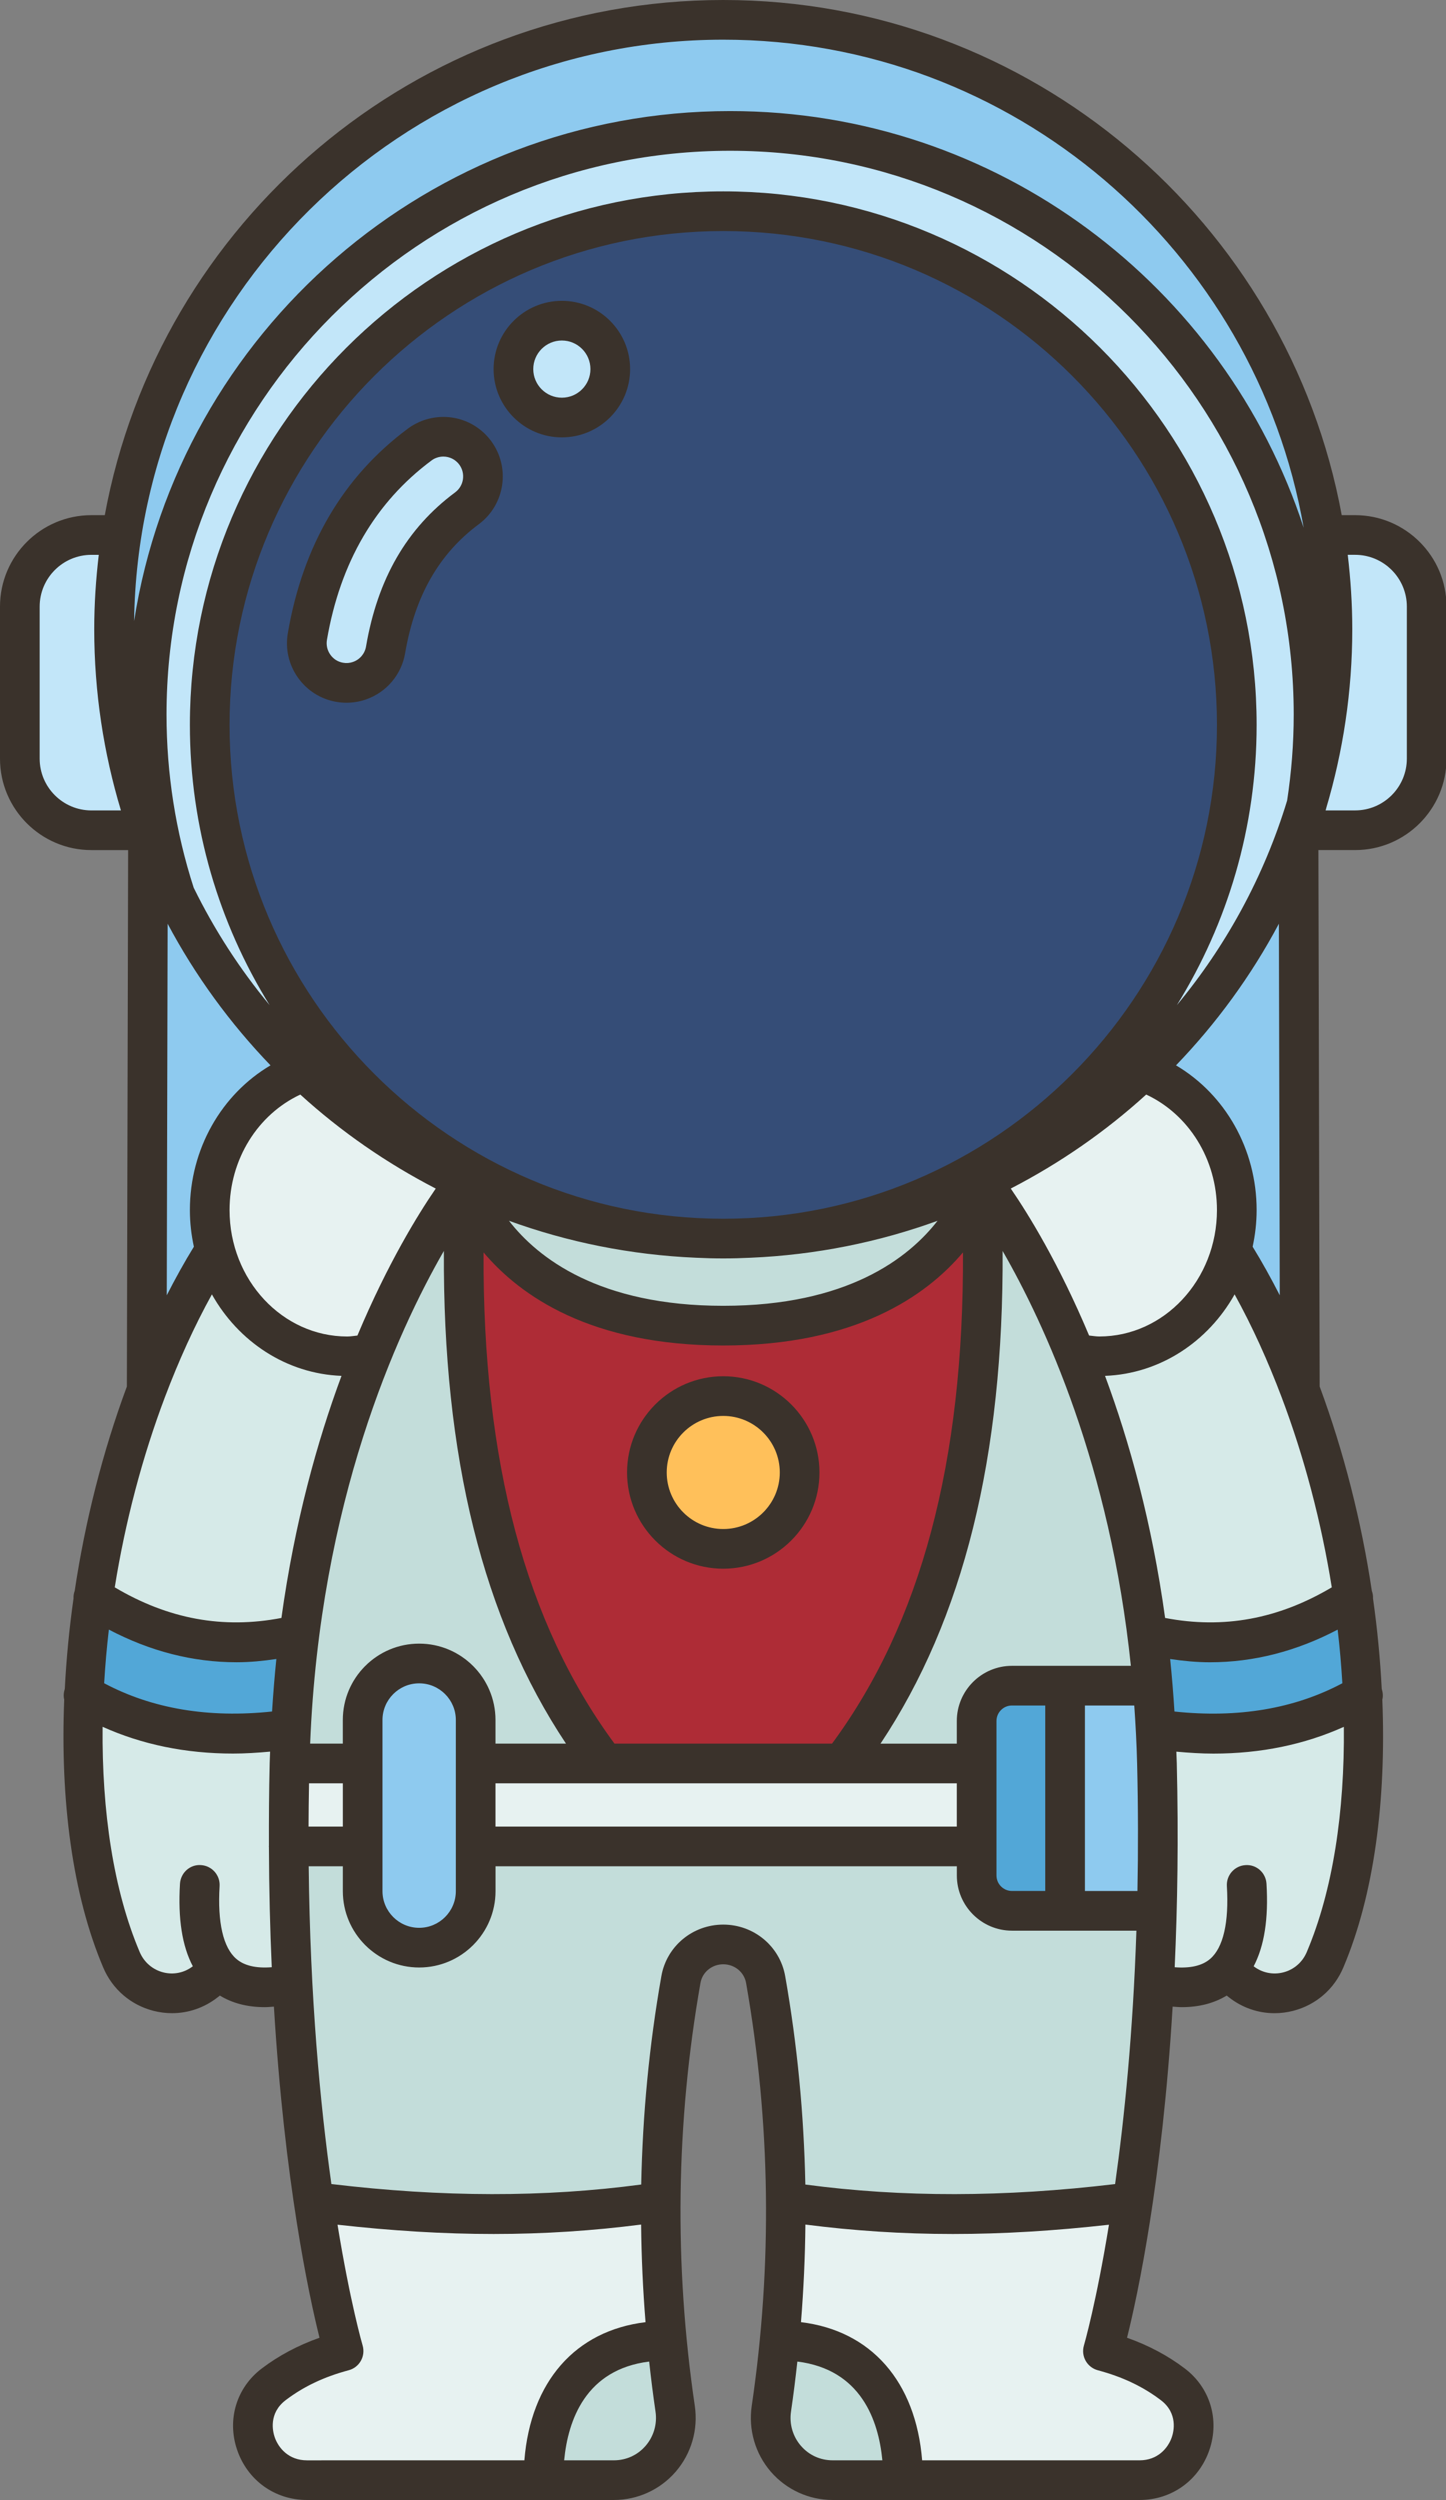
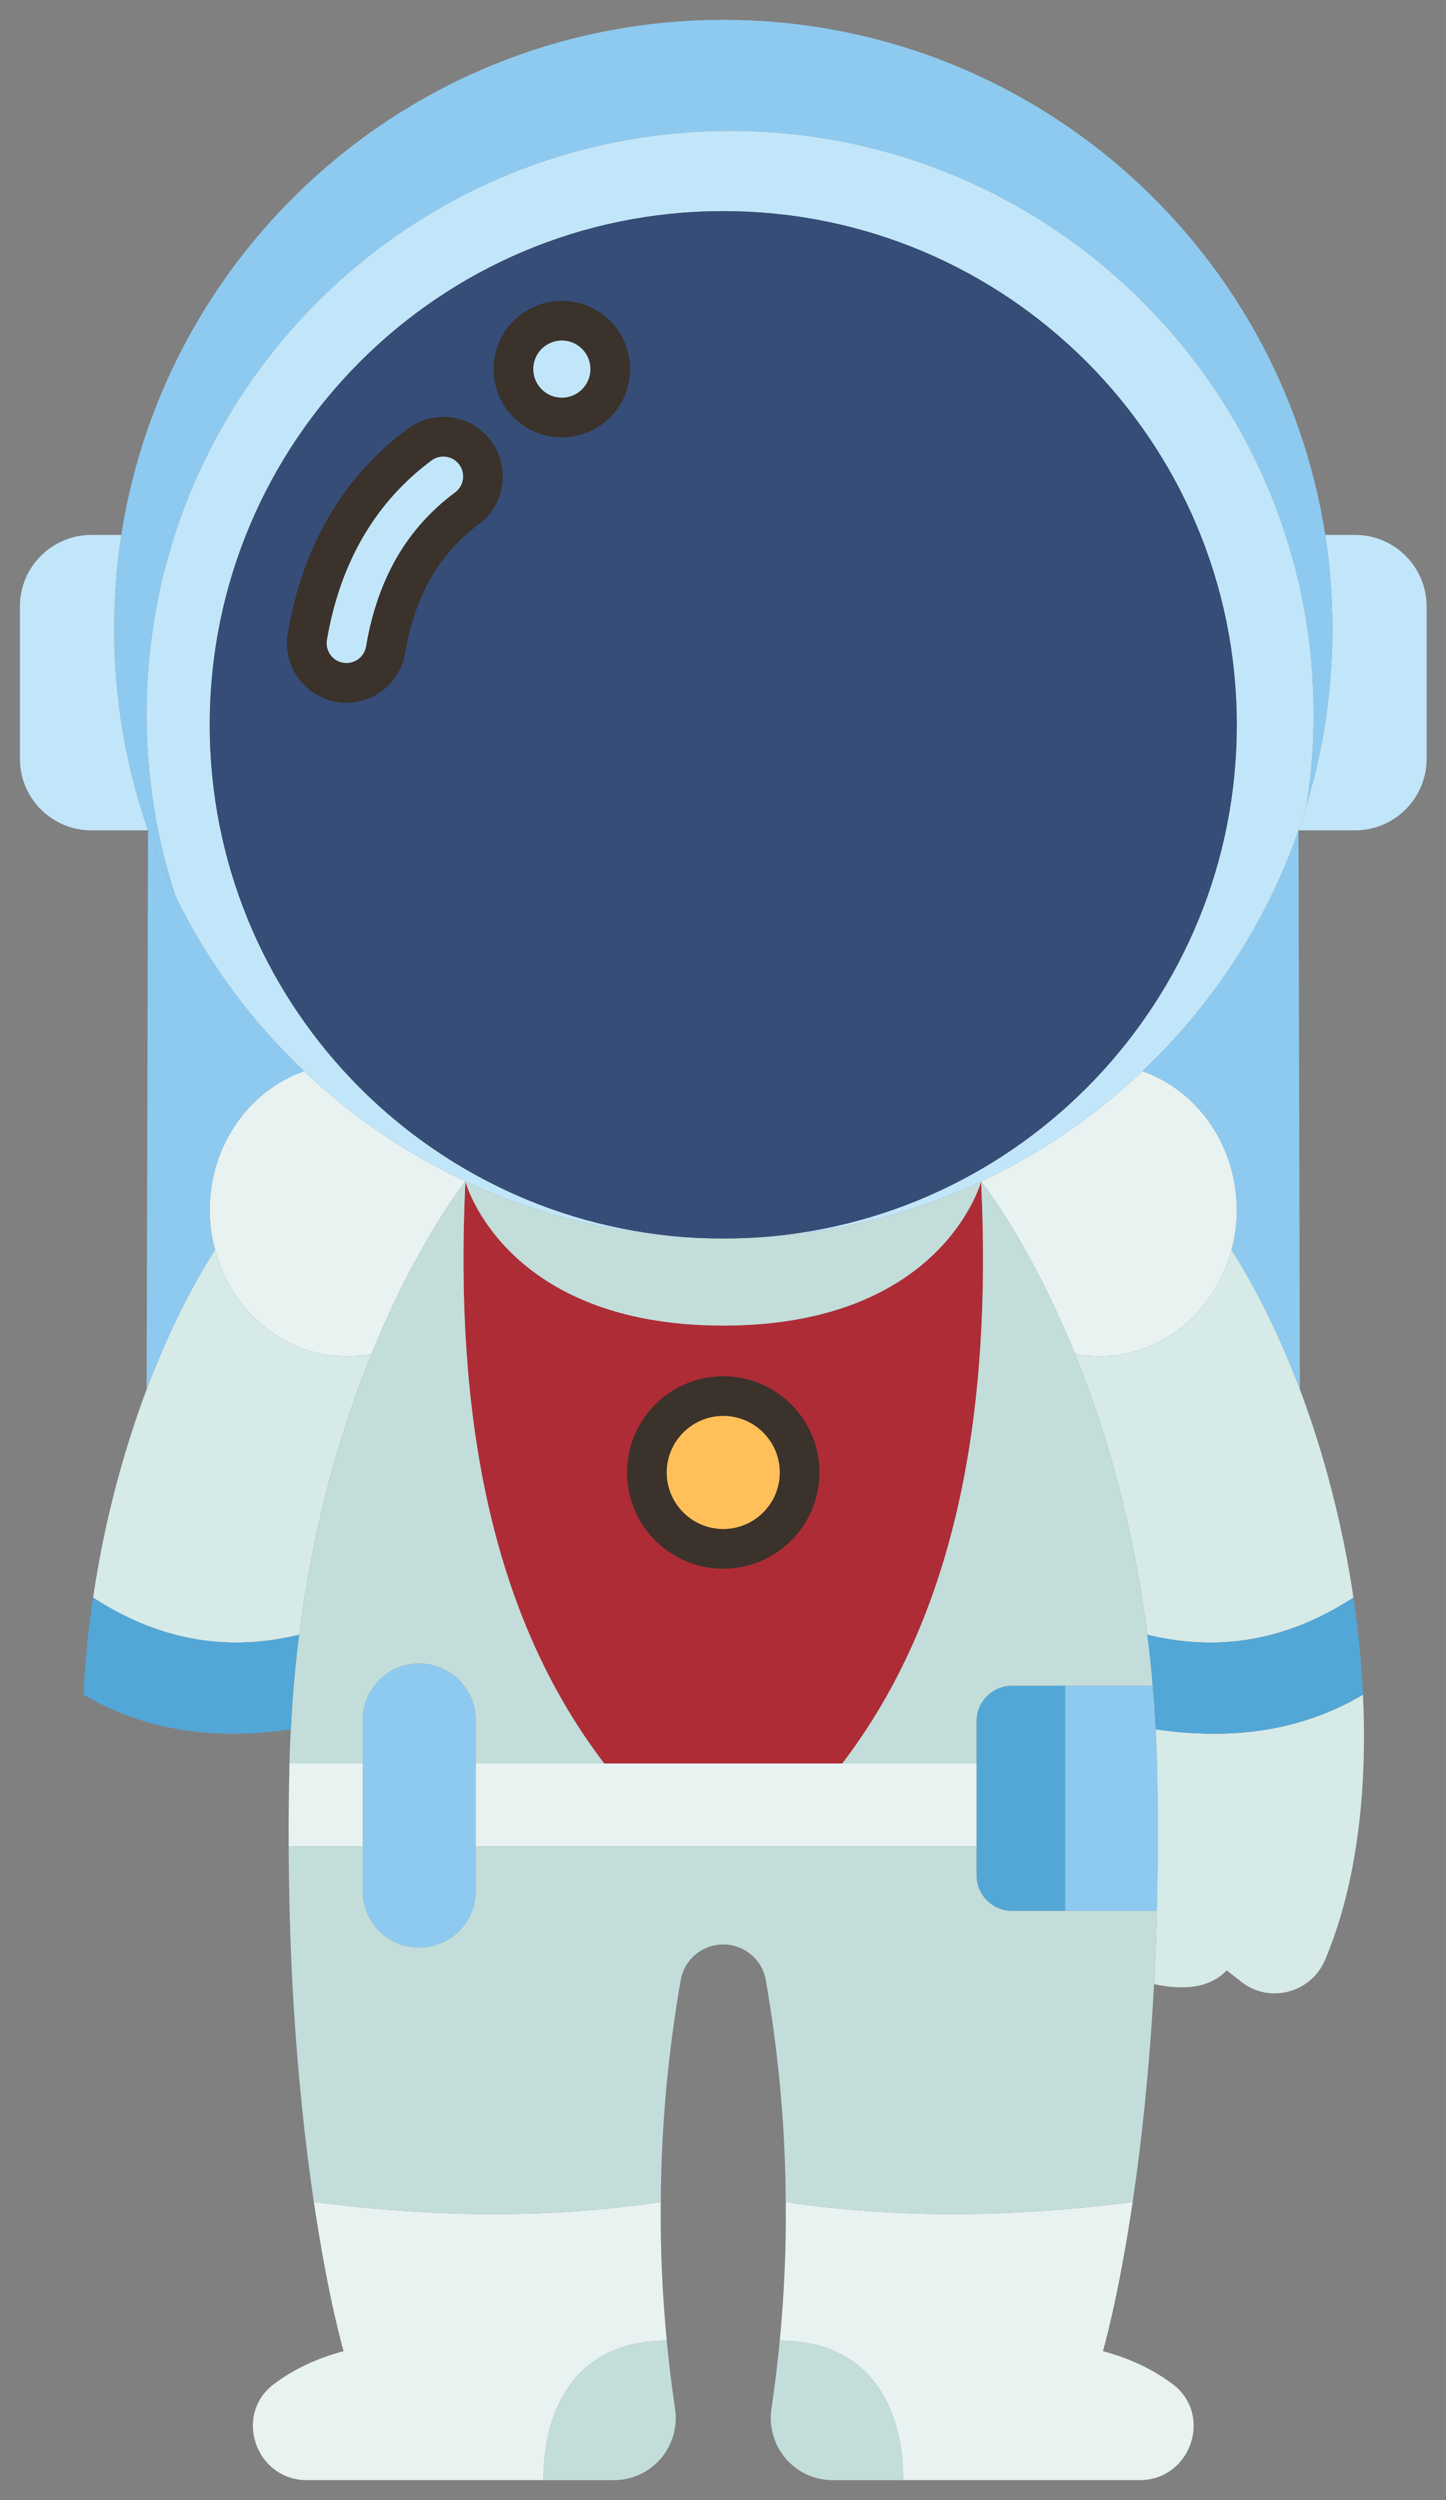
<svg xmlns="http://www.w3.org/2000/svg" height="126.0" preserveAspectRatio="xMidYMid meet" version="1.0" viewBox="0.0 0.0 72.9 126.0" width="72.9" zoomAndPan="magnify">
  <rect x="0.0" y="0.0" width="72.9" height="126.0" fill="#808080" stroke="none" />
  <g>
    <g>
      <g>
        <g id="change1_1">
          <path d="M28.323,16.16c1.35,0,2.45,1.09,2.45,2.44s-1.1,2.44-2.45,2.44c-1.34,0-2.44-1.09-2.44-2.44 S26.983,16.16,28.323,16.16z" fill="#c2e6f9" />
        </g>
        <g id="change1_5">
          <path d="M23.953,22.82c0.66,0.89,0.47,2.14-0.41,2.8c-2.22,1.65-3.57,3.99-4.1,7.14 c-0.13,0.71-0.63,1.31-1.32,1.55c-0.32,0.11-0.66,0.14-0.99,0.08c-0.53-0.09-0.99-0.38-1.3-0.82c-0.31-0.43-0.43-0.96-0.34-1.49 c0.71-4.15,2.62-7.41,5.66-9.67c0.17-0.12,0.35-0.22,0.54-0.29C22.523,21.84,23.433,22.12,23.953,22.82z" fill="#c2e6f9" />
        </g>
        <g id="change2_1">
          <circle cx="36.463" cy="74.21" fill="#ffc05a" r="3.85" />
        </g>
        <g id="change3_1">
          <path d="M49.463,59.55c0.56,11.7-1.26,21.82-7,29.33c-3.26,0-7.46,0-12,0c-5.74-7.51-7.56-17.63-7-29.33 c0,0,1.94,7.26,13,7.26S49.463,59.55,49.463,59.55z M40.313,74.21c0-2.12-1.72-3.85-3.85-3.85s-3.85,1.73-3.85,3.85 c0,2.13,1.72,3.85,3.85,3.85S40.313,76.34,40.313,74.21z" fill="#ae2c36" />
        </g>
        <g id="change4_5">
          <path d="M23.983,93.06v2.25c0,1.58-1.28,2.85-2.85,2.85s-2.85-1.27-2.85-2.85v-2.25v-4.18v-2.19 c0-1.58,1.28-2.85,2.85-2.85c0.79,0,1.5,0.32,2.01,0.83c0.52,0.52,0.84,1.23,0.84,2.02v2.19V93.06z" fill="#8ecaef" />
        </g>
        <g id="change4_2">
          <path d="M58.333,88.88c0.06,2.64,0.05,5.12-0.01,7.43h-0.05h-4.58V84.96h4.42 c0.07,0.72,0.12,1.45,0.15,2.2C58.293,87.73,58.323,88.3,58.333,88.88z" fill="#8ecaef" />
        </g>
        <g id="change5_3">
          <path d="M53.693,84.96v11.35h-2.67c-0.99,0-1.79-0.8-1.79-1.79v-1.46v-4.18v-2.14 c0-0.98,0.8-1.78,1.79-1.78H53.693z" fill="#52a7d7" />
        </g>
        <g id="change6_4">
          <path d="M23.463,59.54v0.01c0,0-2.42,3-4.73,8.69c-0.4,0.08-0.81,0.12-1.23,0.12 c-3.17,0-5.84-2.26-6.66-5.36c-0.18-0.64-0.27-1.31-0.27-2.01c0-3.26,1.99-6.03,4.75-7h0.01 C17.713,56.25,20.453,58.13,23.463,59.54z" fill="#e7f2f1" />
        </g>
        <g id="change6_3">
          <path d="M62.353,60.99c0,0.7-0.09,1.37-0.27,2.01c-0.82,3.1-3.49,5.36-6.66,5.36 c-0.42,0-0.83-0.04-1.23-0.12c-2.31-5.69-4.73-8.69-4.73-8.69v-0.01c3.01-1.41,5.75-3.29,8.13-5.55h0.01 C60.363,54.96,62.353,57.73,62.353,60.99z" fill="#e7f2f1" />
        </g>
        <g id="change7_3">
          <path d="M34.033,121.4c0.28,1.9-1.17,3.6-3.09,3.6h-3.55c0-3.9,1.86-7.03,6.22-7.03 C33.723,119.11,33.863,120.26,34.033,121.4z" fill="#c3ddda" />
        </g>
        <g id="change7_5">
          <path d="M45.533,125h-3.55c-1.92,0-3.37-1.7-3.09-3.6c0.17-1.14,0.31-2.29,0.42-3.43 C43.673,117.97,45.533,121.1,45.533,125z" fill="#c3ddda" />
        </g>
        <g id="change7_6">
          <path d="M49.463,59.54v0.01c0,0-1.94,7.26-13,7.26s-13-7.26-13-7.26v-0.01 c3.57,1.67,7.51,2.67,11.66,2.85c0.01,0,0.03,0,0.04,0c0.43,0.02,0.86,0.03,1.3,0.03s0.87-0.01,1.3-0.03c0.01,0,0.03,0,0.04,0 C41.953,62.21,45.893,61.21,49.463,59.54z" fill="#c3ddda" />
        </g>
        <g id="change8_4">
-           <path d="M11.083,99.31h-0.01l-0.72,0.57c-1.42,1.12-3.52,0.57-4.23-1.1c-1.57-3.71-2.15-8.42-1.91-13.37 c2.94,1.75,6.41,2.34,10.44,1.75h0.01c-0.03,0.57-0.06,1.14-0.07,1.72c-0.03,1.44-0.05,2.84-0.04,4.18 c0.01,2.48,0.08,4.8,0.19,6.94C13.073,100.36,11.853,100.12,11.083,99.31z" fill="#d6eae8" />
-         </g>
+           </g>
        <g id="change8_2">
          <path d="M61.843,99.31c-0.77,0.81-1.99,1.05-3.66,0.69c0.06-1.18,0.11-2.41,0.14-3.69 c0.06-2.31,0.07-4.79,0.01-7.43c-0.01-0.58-0.04-1.15-0.07-1.72h0.01c4.03,0.59,7.5,0,10.44-1.75 c0.24,4.95-0.34,9.66-1.91,13.37c-0.71,1.67-2.81,2.22-4.23,1.1l-0.72-0.57H61.843z" fill="#d6eae8" />
        </g>
        <g id="change6_1">
          <path d="M33.313,110.98c-0.03,2.32,0.08,4.65,0.3,6.99c-4.36,0-6.22,3.13-6.22,7.03h-11.92 c-2.57,0-3.72-3.27-1.68-4.83c0.97-0.73,2.13-1.3,3.53-1.67c0,0-0.77-2.61-1.5-7.52c5.98,0.77,11.83,0.85,17.48,0H33.313z" fill="#e7f2f1" />
        </g>
        <g id="change6_2">
          <path d="M59.133,120.17c2.04,1.56,0.89,4.83-1.68,4.83h-11.92c0-3.9-1.86-7.03-6.22-7.03 c0.22-2.34,0.33-4.67,0.3-6.99h0.01c5.65,0.85,11.5,0.77,17.48,0c-0.73,4.91-1.5,7.52-1.5,7.52 C57.003,118.87,58.163,119.44,59.133,120.17z" fill="#e7f2f1" />
        </g>
        <g id="change8_1">
          <path d="M17.503,68.36c0.42,0,0.83-0.04,1.23-0.12c-1.48,3.64-2.91,8.38-3.65,14.15 c-3.84,0.94-7.26,0.16-10.39-1.87c0.53-3.6,1.46-7.19,2.7-10.5c0.97-2.56,2.12-4.94,3.44-7.02h0.01 C11.663,66.1,14.333,68.36,17.503,68.36z" fill="#d6eae8" />
        </g>
        <g id="change8_3">
          <path d="M65.533,70.02c1.24,3.31,2.17,6.9,2.7,10.5c-3.13,2.03-6.55,2.81-10.39,1.87 c-0.74-5.77-2.17-10.51-3.65-14.15c0.4,0.08,0.81,0.12,1.23,0.12c3.17,0,5.84-2.26,6.66-5.36h0.01 C63.413,65.08,64.563,67.46,65.533,70.02z" fill="#d6eae8" />
        </g>
        <g id="change7_1">
          <path d="M58.273,96.31h0.05c-0.03,1.28-0.08,2.51-0.14,3.69c-0.24,4.42-0.65,8.1-1.08,10.98 c-5.98,0.77-11.83,0.85-17.48,0h-0.01c-0.02-3.76-0.36-7.5-1.01-11.21c-0.19-1.03-1.1-1.77-2.14-1.77s-1.95,0.74-2.14,1.77 c-0.65,3.71-0.99,7.45-1.01,11.21h-0.01c-5.65,0.85-11.5,0.77-17.48,0c-0.43-2.88-0.84-6.56-1.08-10.98 c-0.11-2.14-0.18-4.46-0.19-6.94h3.73v2.25c0,1.58,1.28,2.85,2.85,2.85s2.85-1.27,2.85-2.85v-2.25h25.25v1.46 c0,0.99,0.8,1.79,1.79,1.79h2.67H58.273z" fill="#c3ddda" />
        </g>
        <g id="change7_2">
          <path d="M30.463,88.88c-2.11,0-4.29,0-6.48,0v-2.19c0-0.79-0.32-1.5-0.84-2.02 c-0.51-0.51-1.22-0.83-2.01-0.83c-1.57,0-2.85,1.27-2.85,2.85v2.19c-2.29,0-3.69,0-3.69,0c0.01-0.58,0.04-1.15,0.07-1.72 c0.08-1.66,0.22-3.25,0.42-4.77c0.74-5.77,2.17-10.51,3.65-14.15c2.31-5.69,4.73-8.69,4.73-8.69 C22.903,71.25,24.723,81.37,30.463,88.88z" fill="#c3ddda" />
        </g>
        <g id="change7_4">
          <path d="M58.113,84.96h-4.42h-2.67c-0.99,0-1.79,0.8-1.79,1.78v2.14h-0.08c0,0-2.62,0-6.69,0 c5.74-7.51,7.56-17.63,7-29.33c0,0,2.42,3,4.73,8.69c1.48,3.64,2.91,8.38,3.65,14.15C57.953,83.22,58.043,84.08,58.113,84.96z" fill="#c3ddda" />
        </g>
        <g id="change4_3">
          <path d="M15.333,53.98v0.01h-0.01c-2.76,0.97-4.75,3.74-4.75,7c0,0.7,0.09,1.37,0.27,2.01h-0.01 c-1.32,2.08-2.47,4.46-3.44,7.02l0.07-28.17c0.4,1.13,0.86,2.24,1.38,3.3c0,0.01,0.01,0.02,0.01,0.02 C10.473,48.49,12.683,51.48,15.333,53.98z" fill="#8ecaef" />
        </g>
        <g id="change4_1">
          <path d="M65.463,41.85l0.07,28.17c-0.97-2.56-2.12-4.94-3.44-7.02h-0.01c0.18-0.64,0.27-1.31,0.27-2.01 c0-3.26-1.99-6.03-4.75-7h-0.01v-0.01C61.103,50.67,63.833,46.51,65.463,41.85z" fill="#8ecaef" />
        </g>
        <g id="change1_2">
          <path d="M71.923,30.57v7.67c0,1.99-1.61,3.61-3.61,3.61h-2.85c0.14-0.41,0.27-0.82,0.4-1.24 c0-0.01,0-0.01,0-0.02c0.85-2.81,1.31-5.79,1.31-8.88c0-1.61-0.12-3.2-0.36-4.75h1.5C70.313,26.96,71.923,28.58,71.923,30.57z" fill="#c2e6f9" />
        </g>
        <g id="change5_1">
          <path d="M68.233,80.52c0.25,1.64,0.41,3.28,0.48,4.89c-2.94,1.75-6.41,2.34-10.44,1.75h-0.01 c-0.03-0.75-0.08-1.48-0.15-2.2c-0.07-0.88-0.16-1.74-0.27-2.57C61.683,83.33,65.103,82.55,68.233,80.52z" fill="#52a7d7" />
        </g>
        <g id="change4_4">
          <path d="M66.813,26.96c0.24,1.55,0.36,3.14,0.36,4.75c0,3.09-0.46,6.07-1.31,8.88 c0.24-1.49,0.36-3.02,0.36-4.58c0-16.24-13.17-29.41-29.41-29.41c-16.25,0-29.42,13.17-29.42,29.41c0,3.19,0.51,6.27,1.45,9.14 c-0.52-1.06-0.98-2.17-1.38-3.3c-1.11-3.17-1.71-6.59-1.71-10.14c0-1.61,0.12-3.2,0.36-4.75C8.403,12.26,21.113,1,36.463,1 S64.523,12.26,66.813,26.96z" fill="#8ecaef" />
        </g>
        <g id="change1_3">
          <path d="M66.223,36.01c0,1.56-0.12,3.09-0.36,4.58c0,0.01,0,0.01,0,0.02c-0.13,0.42-0.26,0.83-0.4,1.24 c-1.63,4.66-4.36,8.82-7.87,12.13v0.01c-2.38,2.26-5.12,4.14-8.13,5.55c-3.57,1.67-7.51,2.67-11.66,2.85 c13.68-0.7,24.55-12.01,24.55-25.86c0-14.29-11.59-25.89-25.89-25.89s-25.89,11.6-25.89,25.89c0,13.85,10.87,25.16,24.55,25.86 c-4.15-0.18-8.09-1.18-11.66-2.85c-3.01-1.41-5.75-3.29-8.13-5.55v-0.01c-2.65-2.5-4.86-5.49-6.48-8.81c0,0-0.01-0.01-0.01-0.02 c-0.94-2.87-1.45-5.95-1.45-9.14c0-16.24,13.17-29.41,29.42-29.41C53.053,6.6,66.223,19.77,66.223,36.01z" fill="#c2e6f9" />
        </g>
        <g id="change9_1">
          <path d="M36.463,10.64c14.3,0,25.89,11.6,25.89,25.89c0,13.85-10.87,25.16-24.55,25.86 c-0.01,0-0.03,0-0.04,0c-0.43,0.02-0.86,0.03-1.3,0.03s-0.87-0.01-1.3-0.03c-0.01,0-0.03,0-0.04,0 c-13.68-0.7-24.55-12.01-24.55-25.86C10.573,22.24,22.163,10.64,36.463,10.64z M30.773,18.6c0-1.35-1.1-2.44-2.45-2.44 c-1.34,0-2.44,1.09-2.44,2.44s1.1,2.44,2.44,2.44C29.673,21.04,30.773,19.95,30.773,18.6z M23.543,25.62 c0.88-0.66,1.07-1.91,0.41-2.8c-0.52-0.7-1.43-0.98-2.26-0.7c-0.19,0.07-0.37,0.17-0.54,0.29c-3.04,2.26-4.95,5.52-5.66,9.67 c-0.09,0.53,0.03,1.06,0.34,1.49c0.31,0.44,0.77,0.73,1.3,0.82c0.33,0.06,0.67,0.03,0.99-0.08c0.69-0.24,1.19-0.84,1.32-1.55 C19.973,29.61,21.323,27.27,23.543,25.62z" fill="#354d77" />
        </g>
        <g id="change6_5">
          <path d="M49.233,88.88v4.18h-25.25v-4.18c2.19,0,4.37,0,6.48,0c4.54,0,8.74,0,12,0c4.07,0,6.69,0,6.69,0 H49.233z" fill="#e7f2f1" />
        </g>
        <g id="change6_6">
          <path d="M18.283,88.88v4.18h-3.73c-0.01-1.34,0.01-2.74,0.04-4.18 C14.593,88.88,15.993,88.88,18.283,88.88z" fill="#e7f2f1" />
        </g>
        <g id="change5_2">
          <path d="M15.083,82.39c-0.2,1.52-0.34,3.11-0.42,4.77h-0.01c-4.03,0.59-7.5,0-10.44-1.75 c0.07-1.61,0.23-3.25,0.48-4.89C7.823,82.55,11.243,83.33,15.083,82.39z" fill="#52a7d7" />
        </g>
        <g id="change1_4">
          <path d="M7.463,41.85h-2.85c-2,0-3.61-1.62-3.61-3.61v-7.67c0-1.99,1.61-3.61,3.61-3.61h1.5 c-0.24,1.55-0.36,3.14-0.36,4.75C5.753,35.26,6.353,38.68,7.463,41.85z" fill="#c2e6f9" />
        </g>
      </g>
    </g>
    <g fill="#3a322b" id="change10_1">
-       <path d="M68.317,25.964h-0.674C64.93,11.214,51.986,0,36.463,0S7.996,11.214,5.283,25.964H4.608 C2.067,25.964,0,28.031,0,30.572v7.665c0,2.541,2.067,4.608,4.608,4.608H6.46L6.396,69.882c-1.217,3.282-2.104,6.79-2.63,10.298 C3.72,80.306,3.7,80.432,3.707,80.562c-0.218,1.531-0.363,3.053-0.44,4.556c-0.056,0.18-0.076,0.365-0.03,0.541 c-0.203,5.073,0.412,9.844,1.969,13.509c0.463,1.09,1.384,1.883,2.527,2.177c0.313,0.08,0.628,0.12,0.939,0.12 c0.827,0,1.633-0.276,2.304-0.803l0.108-0.085c0.631,0.384,1.385,0.584,2.266,0.584c0.147,0,0.305-0.016,0.459-0.027 c0.532,8.816,1.761,14.534,2.299,16.689c-1.086,0.384-2.063,0.904-2.918,1.554c-1.266,0.963-1.752,2.566-1.24,4.083 c0.52,1.543,1.902,2.54,3.521,2.54h15.478c1.198,0,2.334-0.52,3.117-1.426c0.788-0.913,1.139-2.123,0.962-3.32 c-1.049-7.113-0.952-14.283,0.286-21.312C35.408,99.396,35.892,99,36.463,99s1.055,0.396,1.151,0.943 c1.237,7.028,1.334,14.198,0.285,21.312c-0.177,1.197,0.174,2.407,0.962,3.32C39.645,125.48,40.78,126,41.979,126h15.478 c1.618,0,3.001-0.997,3.521-2.54c0.512-1.517,0.025-3.12-1.24-4.083c-0.854-0.649-1.832-1.17-2.918-1.554 c0.538-2.155,1.767-7.874,2.299-16.689c0.154,0.011,0.312,0.027,0.459,0.027c0.88,0,1.635-0.201,2.266-0.584l0.109,0.086 c0.67,0.527,1.476,0.803,2.302,0.803c0.313,0,0.628-0.04,0.94-0.12c1.144-0.294,2.064-1.087,2.526-2.177 c1.557-3.665,2.172-8.437,1.969-13.509c0.046-0.177,0.026-0.362-0.03-0.543c-0.077-1.503-0.222-3.024-0.44-4.555 c0.007-0.13-0.014-0.257-0.059-0.383c-0.526-3.508-1.413-7.016-2.63-10.298l-0.064-27.037h1.851c2.541,0,4.608-2.067,4.608-4.608 v-7.665C72.926,28.031,70.858,25.964,68.317,25.964z M64.609,70.409c0.001,0.002,0.001,0.003,0.002,0.005 c1.155,3.055,2.006,6.318,2.531,9.588c-2.7,1.601-5.463,2.108-8.403,1.543c-0.664-4.807-1.798-8.886-3.029-12.201 c2.781-0.107,5.198-1.727,6.533-4.107C63.136,66.852,63.922,68.593,64.609,70.409z M67.675,84.836 c-2.418,1.286-5.259,1.765-8.465,1.425c-0.057-0.902-0.127-1.787-0.217-2.646c0.673,0.099,1.343,0.164,2.006,0.164 c2.212,0,4.364-0.556,6.439-1.646C67.544,83.04,67.622,83.941,67.675,84.836z M5.488,82.132c2.075,1.09,4.227,1.646,6.439,1.646 c0.663,0,1.333-0.065,2.006-0.164c-0.09,0.859-0.16,1.745-0.217,2.646c-3.207,0.34-6.048-0.139-8.465-1.425 C5.304,83.941,5.382,83.04,5.488,82.132z M8.315,70.414c0.001-0.002,0.001-0.003,0.002-0.005c0.687-1.816,1.473-3.557,2.366-5.172 c1.336,2.38,3.752,4,6.534,4.107c-1.23,3.315-2.364,7.394-3.029,12.201c-2.942,0.565-5.703,0.059-8.403-1.543 C6.309,76.733,7.161,73.469,8.315,70.414z M57.013,83.958h-3.317h-2.678c-1.533,0-2.781,1.248-2.781,2.782v1.14h-3.846 c4.187-6.291,6.21-14.463,6.156-24.831C52.666,66.729,55.963,73.861,57.013,83.958z M30.979,87.879 c-4.478-6.071-6.649-14.202-6.601-24.757c1.861,2.204,5.429,4.691,12.085,4.691s10.225-2.487,12.085-4.691 c0.048,10.556-2.123,18.686-6.601,24.757H30.979z M21.132,82.839c-2.122,0-3.849,1.726-3.849,3.848v1.191h-1.647 c0.49-12.178,4.36-20.691,6.742-24.831c-0.055,10.368,1.969,18.54,6.156,24.831H24.98v-1.191 C24.98,84.565,23.254,82.839,21.132,82.839z M37.845,63.39c3.294-0.142,6.461-0.786,9.422-1.862 c-1.47,1.891-4.56,4.285-10.804,4.285c-6.245,0-9.335-2.396-10.804-4.286c2.962,1.077,6.128,1.72,9.423,1.863 c0.458,0.023,0.918,0.035,1.382,0.035S37.387,63.413,37.845,63.39z M36.463,61.425c-13.725,0-24.89-11.166-24.89-24.89 c0-13.724,11.165-24.89,24.89-24.89s24.89,11.166,24.89,24.89C61.353,50.259,50.188,61.425,36.463,61.425z M15.14,55.166 c2.048,1.864,4.345,3.456,6.828,4.738c-0.877,1.276-2.421,3.769-3.949,7.408c-0.171,0.016-0.341,0.048-0.513,0.048 c-3.271,0-5.933-2.858-5.933-6.371C11.573,58.43,12.991,56.171,15.14,55.166z M15.58,89.879h1.704v2.181h-1.728 C15.558,91.347,15.567,90.618,15.58,89.879z M19.283,86.688c0-1.019,0.829-1.848,1.849-1.848s1.849,0.829,1.849,1.848v8.626 c0,1.019-0.829,1.848-1.849,1.848s-1.849-0.829-1.849-1.848V86.688z M24.98,89.879h23.257v2.181H24.98V89.879z M50.237,86.739 c0-0.431,0.351-0.782,0.781-0.782h1.678v9.348h-1.678c-0.431,0-0.781-0.351-0.781-0.782V86.739z M54.696,85.958h2.488 c0.068,0.959,0.119,1.938,0.144,2.945c0.054,2.252,0.055,4.387,0.016,6.403h-2.648V85.958z M55.42,67.359 c-0.172,0-0.341-0.032-0.513-0.048c-1.528-3.638-3.072-6.132-3.949-7.408c2.483-1.282,4.78-2.874,6.828-4.738 c2.149,1.005,3.567,3.265,3.567,5.823C61.353,64.501,58.691,67.359,55.42,67.359z M63.353,36.535 c0-14.827-12.063-26.89-26.89-26.89s-26.89,12.063-26.89,26.89c0,5.178,1.475,10.017,4.021,14.125 c-1.499-1.806-2.787-3.794-3.83-5.922c-0.906-2.808-1.369-5.742-1.369-8.725c0-15.667,12.746-28.414,28.414-28.414 s28.414,12.747,28.414,28.414c0,1.454-0.115,2.912-0.333,4.338c-1.162,3.817-3.071,7.311-5.559,10.309 C61.878,46.552,63.353,41.713,63.353,36.535z M36.463,2c14.638,0,26.83,10.645,29.262,24.598c-3.974-12.175-15.43-21-28.916-21 c-15.169,0-27.779,11.163-30.048,25.706C6.982,15.109,20.217,2,36.463,2z M2,38.237v-7.665c0-1.438,1.17-2.608,2.608-2.608H4.98 c-0.146,1.23-0.229,2.48-0.229,3.749c0,3.174,0.474,6.239,1.346,9.133H4.608C3.17,40.845,2,39.675,2,38.237z M8.451,46.556 c1.394,2.619,3.145,5.018,5.187,7.138c-2.474,1.459-4.065,4.219-4.065,7.295c0,0.635,0.073,1.251,0.201,1.846 c-0.482,0.783-0.935,1.603-1.367,2.448L8.451,46.556z M11.913,98.727c-0.661-0.568-0.952-1.836-0.842-3.667 c0.033-0.551-0.387-1.025-0.938-1.059c-0.551-0.042-1.024,0.386-1.059,0.938c-0.107,1.773,0.11,3.143,0.647,4.161 c-0.427,0.329-0.971,0.442-1.492,0.308c-0.535-0.138-0.967-0.51-1.185-1.022c-1.323-3.114-1.912-7.088-1.871-11.355 c1.987,0.893,4.183,1.349,6.575,1.349c0.609,0,1.235-0.04,1.869-0.098c-0.006,0.192-0.017,0.379-0.021,0.572 c-0.035,1.448-0.042,2.831-0.038,4.181c0,0.008-0.005,0.015-0.005,0.024c0,0.009,0.005,0.016,0.005,0.025 c0.007,2.145,0.057,4.171,0.143,6.063C12.912,99.211,12.311,99.071,11.913,98.727z M13.844,122.821 c-0.09-0.267-0.315-1.188,0.557-1.852c0.901-0.686,1.941-1.179,3.178-1.508c0.261-0.069,0.483-0.241,0.615-0.477 c0.132-0.235,0.163-0.515,0.087-0.773c-0.014-0.047-0.625-2.156-1.265-6.086c2.72,0.306,5.339,0.469,7.871,0.469 c2.552,0,5.02-0.165,7.435-0.476c0.016,1.639,0.09,3.28,0.223,4.92c-3.532,0.427-5.789,2.988-6.109,6.963H15.47 C14.564,124,14.036,123.391,13.844,122.821z M32.551,123.267C32.143,123.74,31.573,124,30.947,124h-2.505 c0.195-2.041,1.094-4.58,4.285-4.977c0.093,0.842,0.197,1.683,0.321,2.523C33.14,122.167,32.958,122.795,32.551,123.267z M36.463,97c-1.544,0-2.856,1.092-3.12,2.596c-0.613,3.475-0.947,6.984-1.016,10.504c-4.887,0.653-10.015,0.646-15.62-0.024 c-0.562-3.995-1.074-9.385-1.144-16.016h1.721v1.254c0,2.122,1.727,3.848,3.849,3.848s3.849-1.726,3.849-3.848V94.06h23.257v0.464 c0,1.534,1.248,2.782,2.781,2.782h2.678h3.594c-0.174,5.16-0.606,9.448-1.074,12.771c-5.604,0.669-10.731,0.676-15.617,0.024 c-0.07-3.52-0.403-7.029-1.016-10.505C39.319,98.092,38.007,97,36.463,97z M40.375,123.267c-0.407-0.472-0.589-1.1-0.497-1.721 c0.124-0.84,0.228-1.682,0.321-2.523c3.19,0.397,4.09,2.936,4.285,4.977h-2.505C41.353,124,40.783,123.74,40.375,123.267z M58.525,120.969c0.872,0.664,0.646,1.585,0.557,1.852c-0.192,0.57-0.721,1.179-1.626,1.179H46.49 c-0.321-3.975-2.577-6.536-6.109-6.963c0.133-1.64,0.207-3.28,0.223-4.919c2.416,0.311,4.883,0.476,7.435,0.476 c2.531,0,5.15-0.162,7.869-0.468c-0.639,3.928-1.248,6.04-1.262,6.086c-0.076,0.259-0.045,0.538,0.087,0.773 c0.133,0.235,0.354,0.407,0.615,0.477C56.584,119.791,57.624,120.284,58.525,120.969z M65.879,98.388 c-0.217,0.512-0.648,0.884-1.184,1.021c-0.522,0.133-1.065,0.02-1.492-0.308c0.536-1.019,0.754-2.389,0.647-4.161 c-0.033-0.551-0.501-0.978-1.059-0.938c-0.551,0.033-0.971,0.507-0.938,1.059c0.11,1.83-0.181,3.098-0.842,3.667 c-0.398,0.344-0.998,0.483-1.789,0.421c0.141-3.096,0.195-6.525,0.105-10.293c-0.005-0.193-0.015-0.38-0.021-0.572 c0.634,0.058,1.259,0.098,1.869,0.098c2.391,0,4.588-0.456,6.575-1.349C67.791,91.3,67.202,95.273,65.879,98.388z M63.152,62.835 c0.127-0.595,0.201-1.211,0.201-1.846c0-3.075-1.591-5.836-4.065-7.295c2.042-2.119,3.793-4.518,5.187-7.138l0.044,18.727 C64.087,64.438,63.634,63.617,63.152,62.835z M70.926,38.237c0,1.438-1.17,2.608-2.608,2.608h-1.489 c0.004-0.013,0.008-0.027,0.012-0.041c0.003-0.014,0.012-0.025,0.014-0.039c0.001-0.007,0.001-0.014,0.002-0.02 c0.853-2.865,1.318-5.895,1.318-9.033c0-1.269-0.083-2.518-0.229-3.749h0.372c1.438,0,2.608,1.17,2.608,2.608V38.237z" fill="inherit" />
      <path d="M36.463,69.363c-2.674,0-4.85,2.175-4.85,4.85s2.176,4.85,4.85,4.85s4.85-2.176,4.85-4.85 S39.137,69.363,36.463,69.363z M36.463,77.063c-1.571,0-2.85-1.278-2.85-2.85c0-1.571,1.278-2.85,2.85-2.85s2.85,1.278,2.85,2.85 C39.313,75.784,38.034,77.063,36.463,77.063z" fill="inherit" />
      <path d="M28.326,15.162c-1.897,0-3.441,1.544-3.441,3.441s1.544,3.441,3.441,3.441s3.441-1.544,3.441-3.441 S30.224,15.162,28.326,15.162z M28.326,20.044c-0.795,0-1.441-0.646-1.441-1.441s0.646-1.441,1.441-1.441s1.441,0.646,1.441,1.441 S29.121,20.044,28.326,20.044z" fill="inherit" />
      <path d="M21.365,21.179c-0.29,0.101-0.562,0.245-0.806,0.427c-3.259,2.421-5.293,5.889-6.048,10.306 c-0.135,0.79,0.045,1.585,0.509,2.24c0.464,0.654,1.154,1.089,1.942,1.223c0.167,0.029,0.336,0.043,0.505,0.043 c0.333,0,0.665-0.055,0.981-0.165c1.035-0.358,1.793-1.251,1.976-2.33c0.493-2.885,1.708-5.012,3.713-6.502 c1.328-0.986,1.606-2.868,0.621-4.197C23.975,21.169,22.611,20.75,21.365,21.179z M22.945,24.816 c-2.438,1.812-3.908,4.354-4.492,7.771c-0.061,0.359-0.313,0.656-0.658,0.775c0,0-0.001,0-0.001,0.001 c-0.158,0.055-0.326,0.07-0.494,0.04c-0.267-0.045-0.49-0.187-0.647-0.408c-0.154-0.218-0.215-0.483-0.17-0.747 c0.666-3.893,2.438-6.934,5.271-9.039c0.081-0.061,0.172-0.109,0.268-0.142c0.108-0.038,0.22-0.056,0.33-0.056 c0.31,0,0.608,0.145,0.802,0.404C23.481,23.86,23.389,24.488,22.945,24.816z" fill="inherit" />
    </g>
  </g>
</svg>